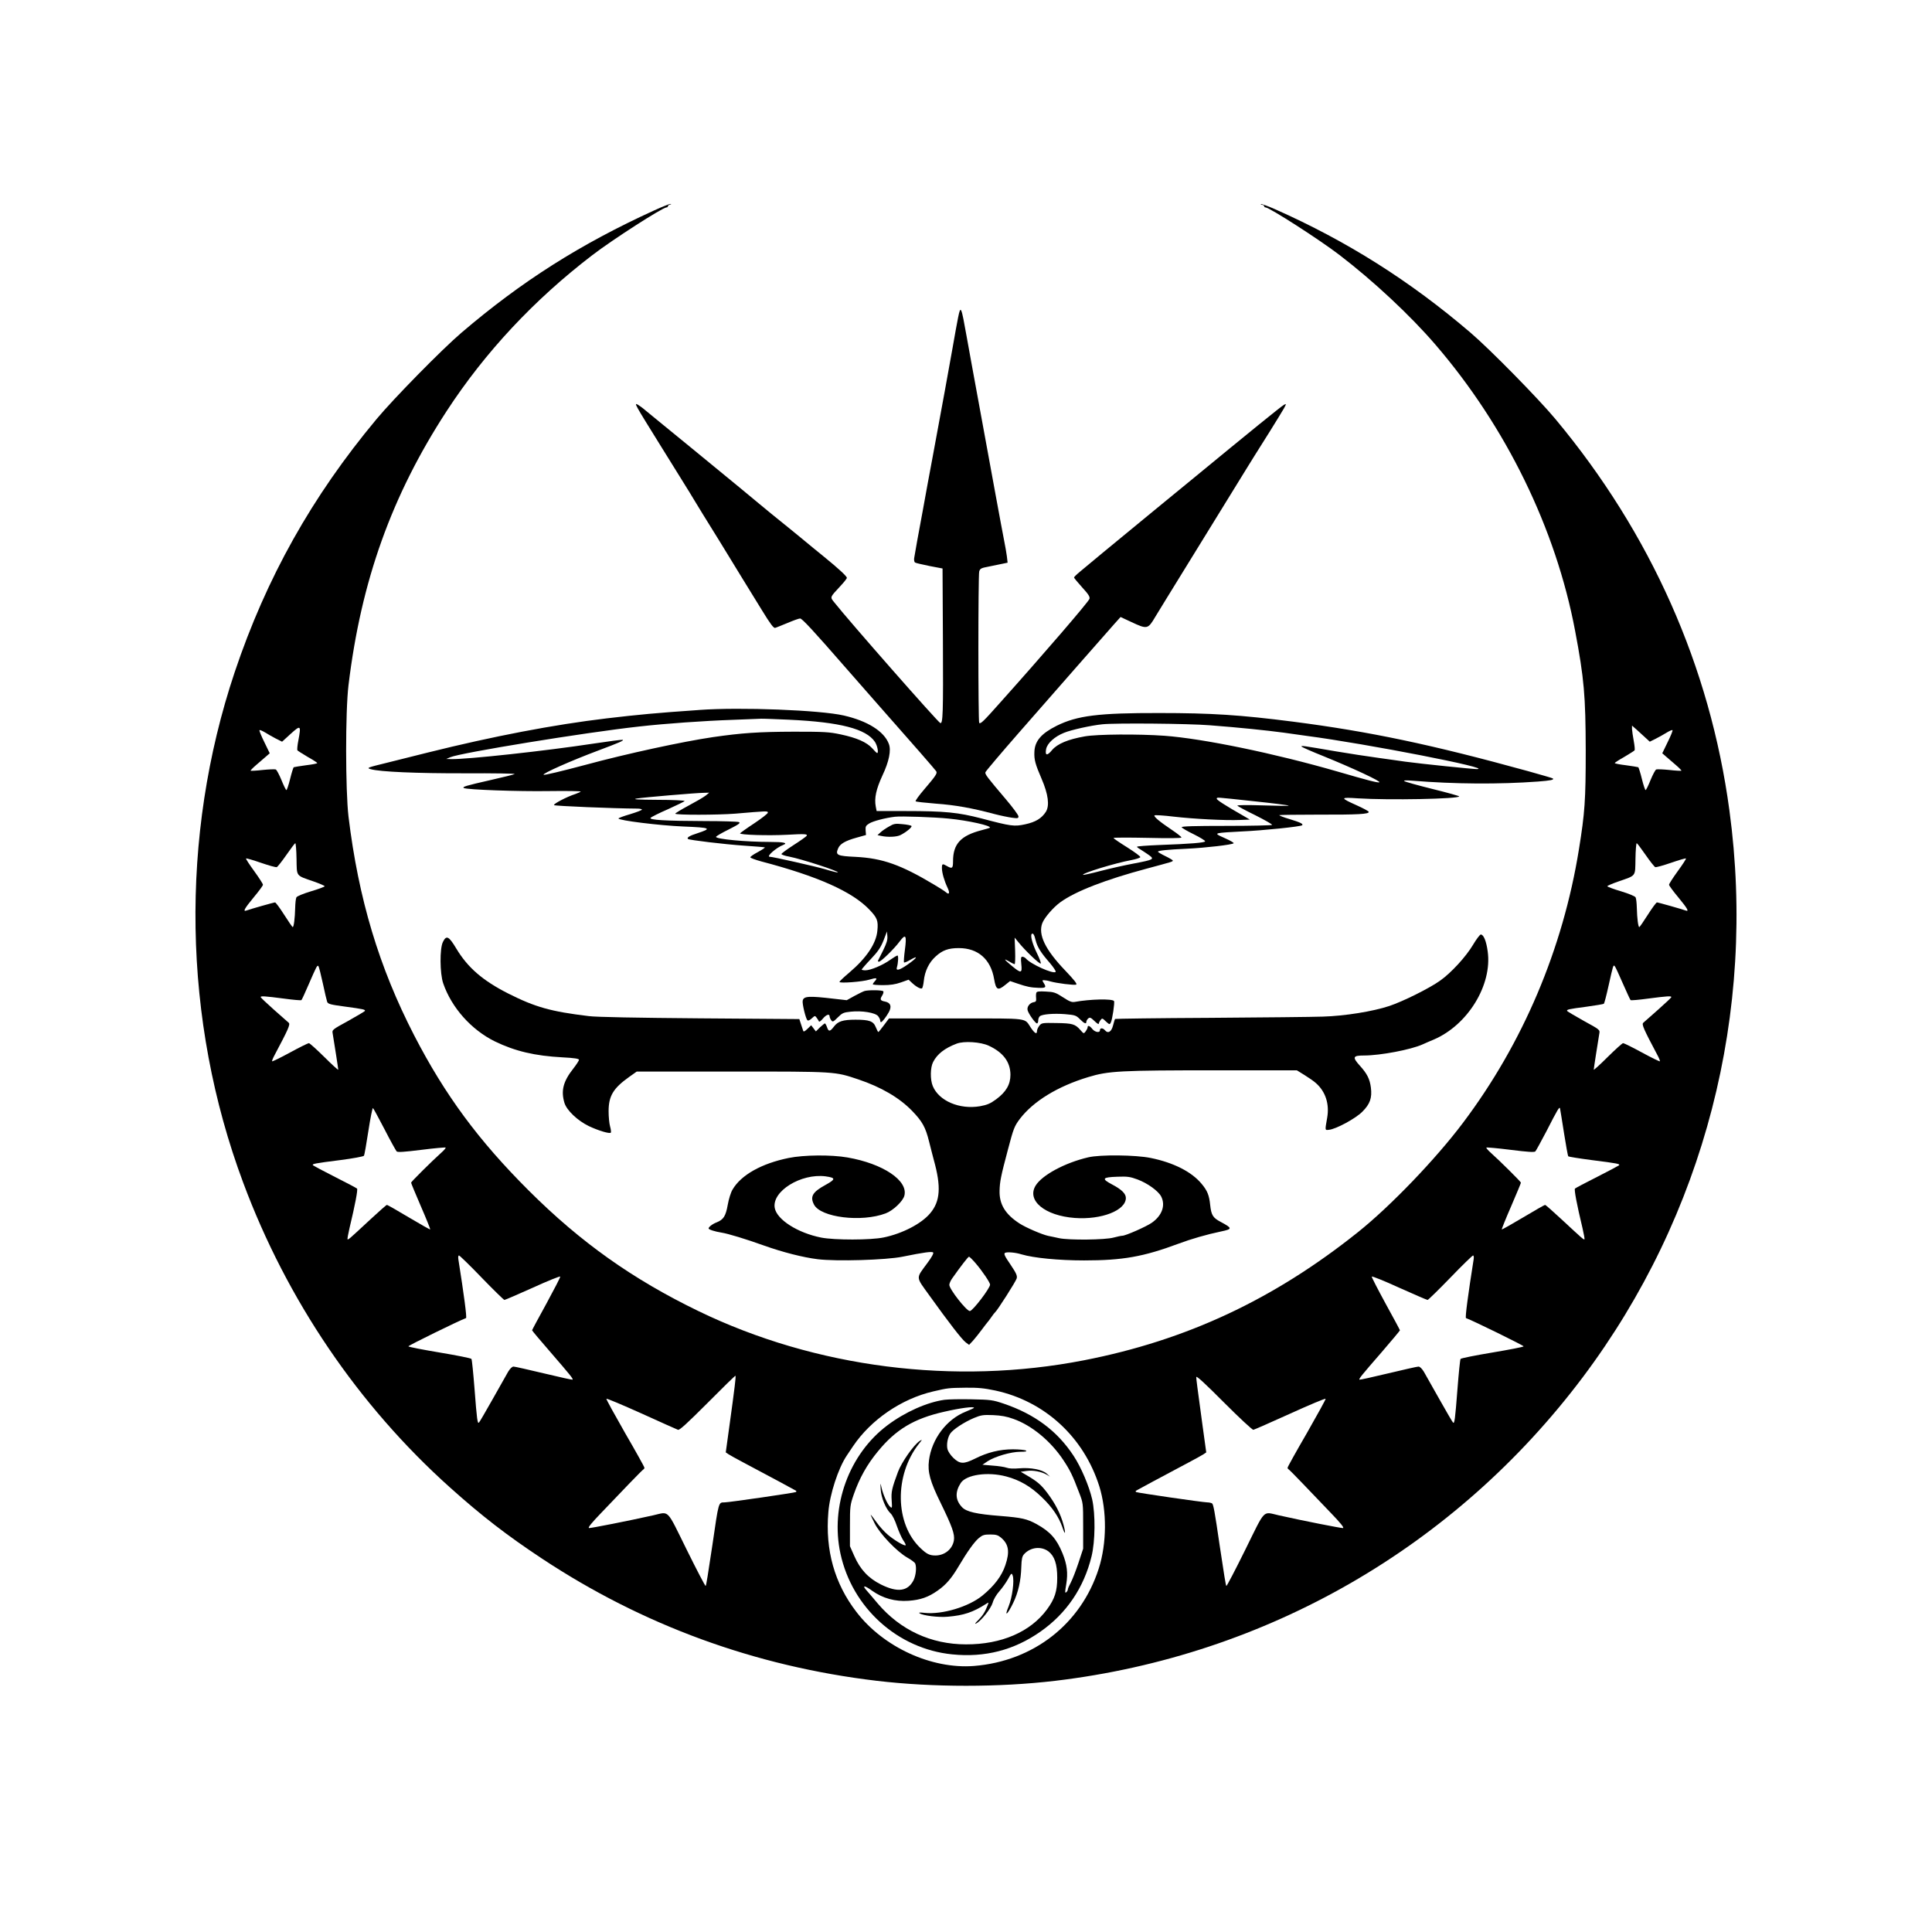
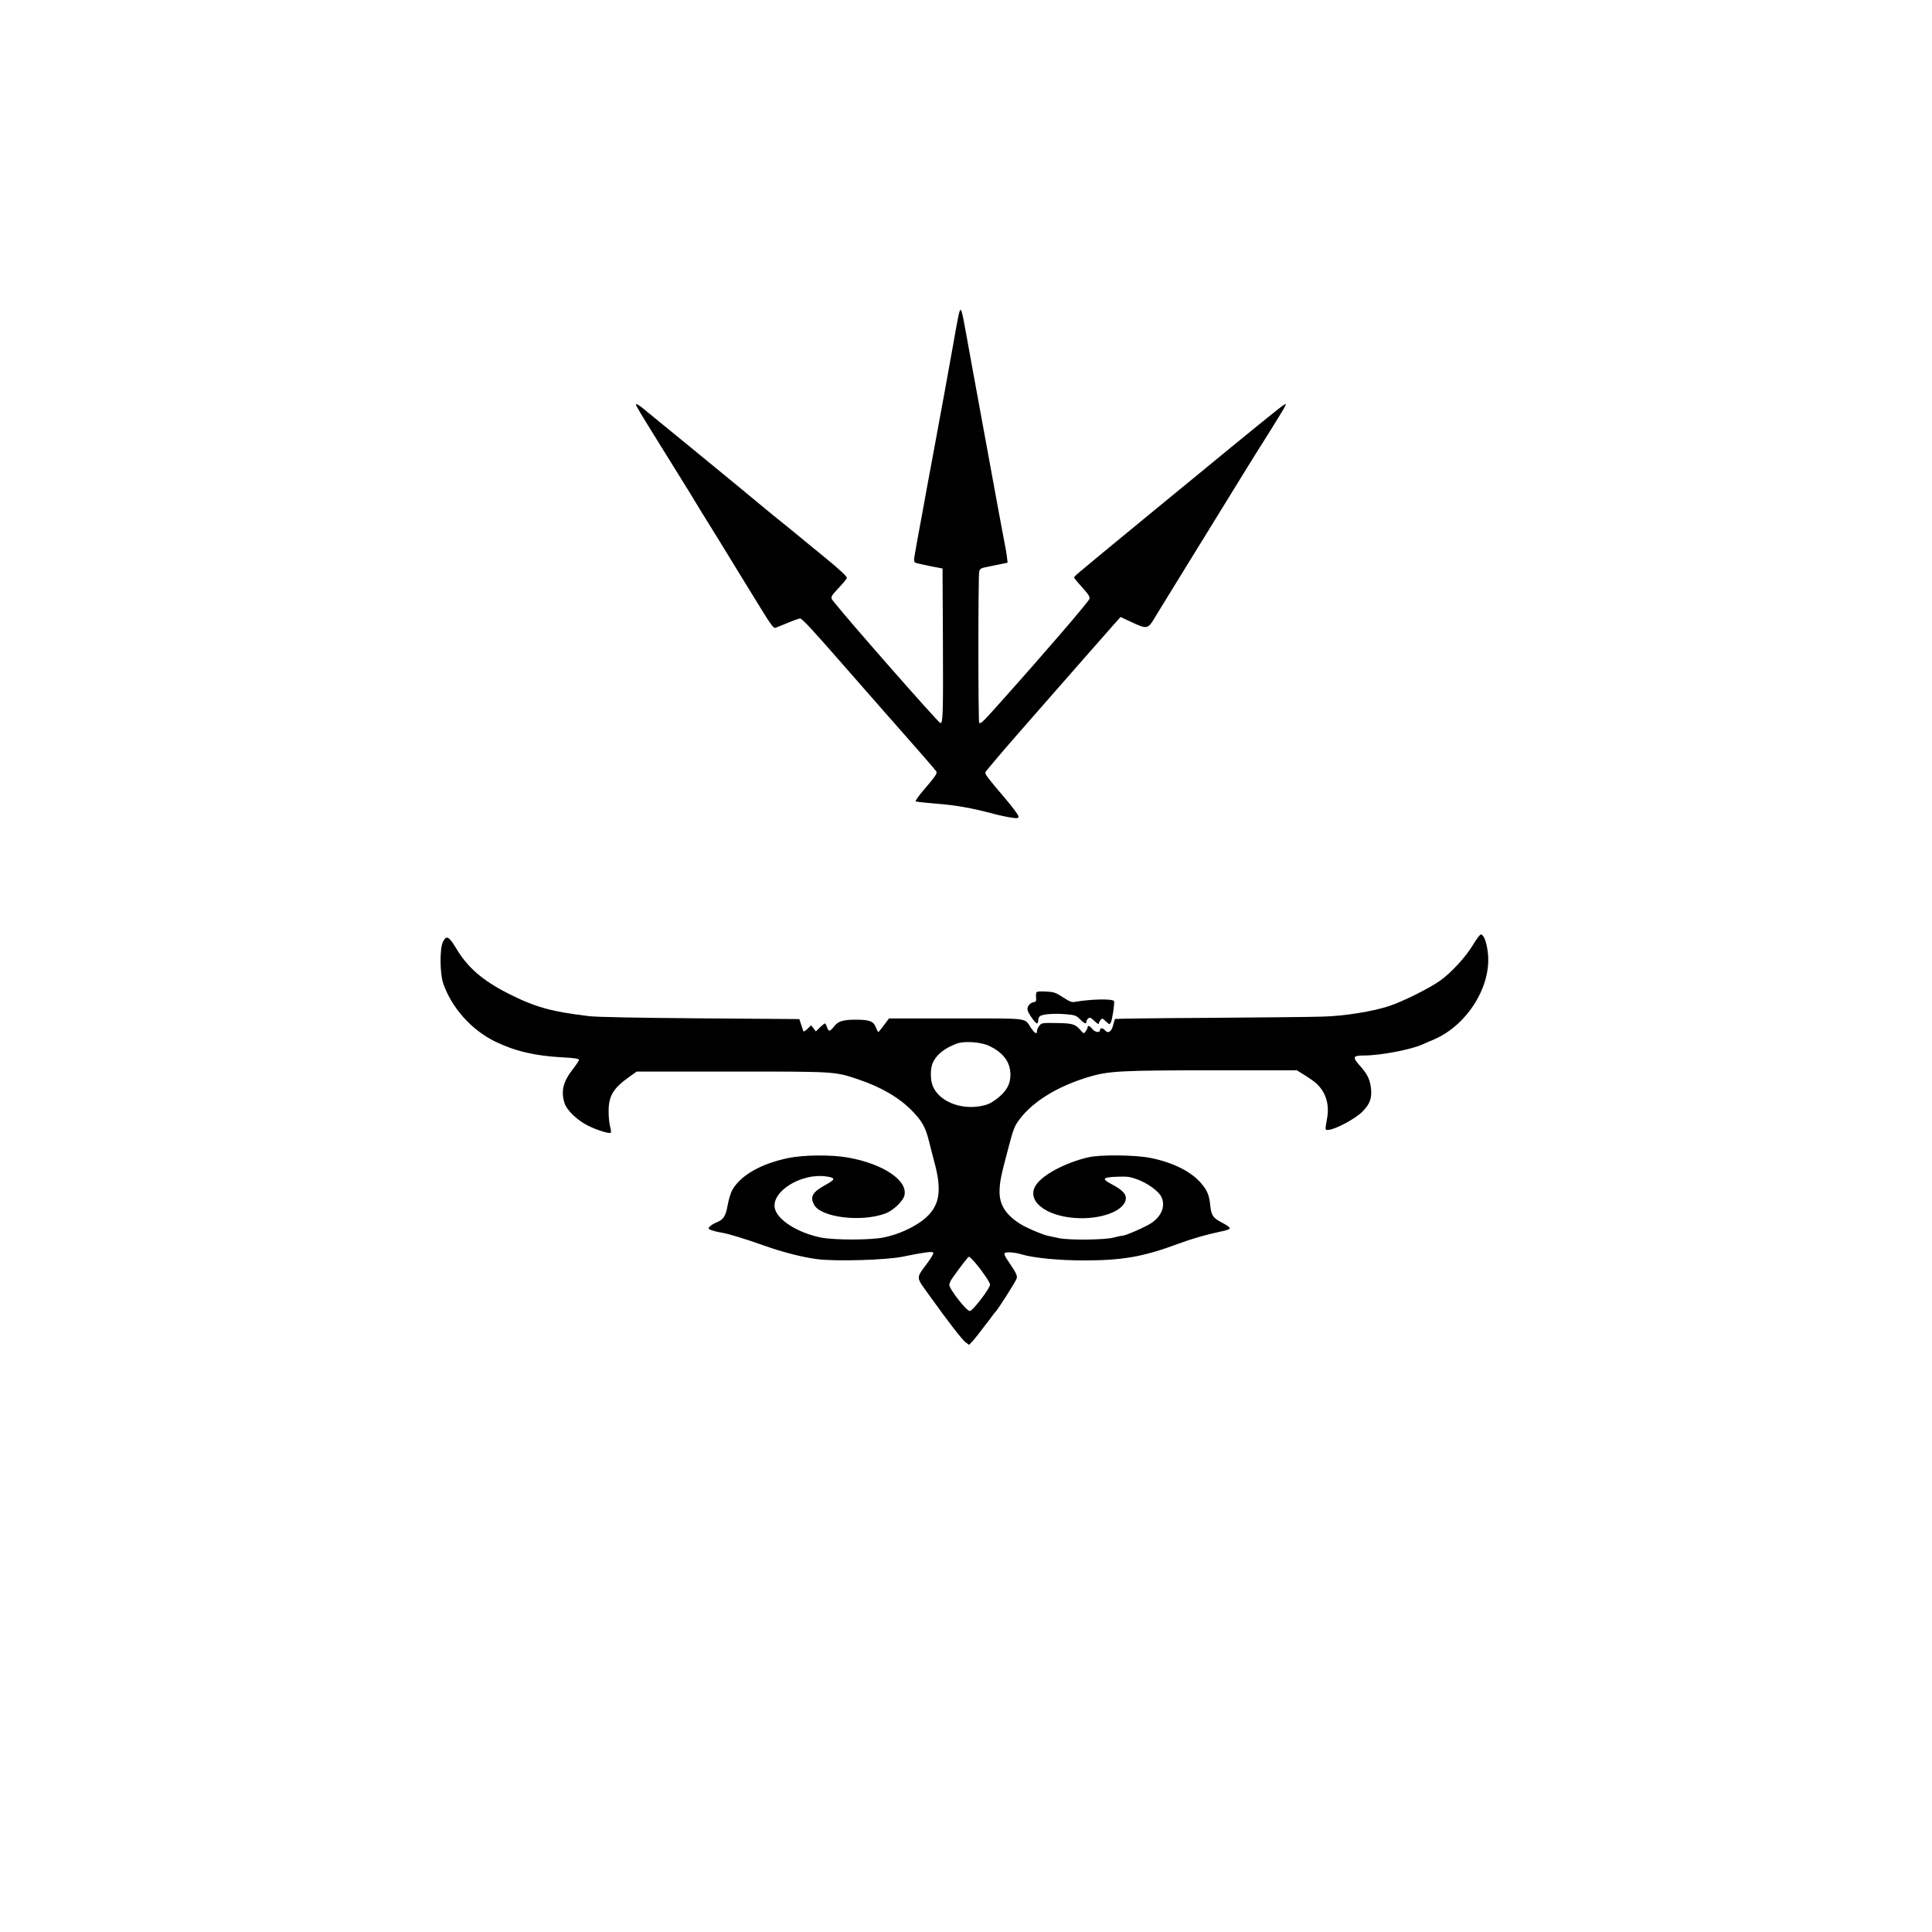
<svg xmlns="http://www.w3.org/2000/svg" version="1.0" width="1565pt" height="1565pt" viewBox="0 0 1565 1565" preserveAspectRatio="xMidYMid meet">
  <g transform="translate(0,1565) scale(0.1,-0.1)" fill="#000000" stroke="none">
-     <path d="M5300 13946 c-599 -273 -1075 -575 -1562 -991 -158 -135 -549 -533 -688 -700 -524 -628 -893 -1287 -1149 -2050 -446 -1331 -422 -2820 69 -4135 354 -951 933 -1804 1675 -2469 255 -229 465 -391 745 -576 816 -540 1726 -873 2710 -990 456 -54 994 -54 1450 0 1710 204 3238 1084 4272 2460 983 1309 1409 2954 1187 4590 -157 1165 -636 2243 -1409 3170 -139 167 -530 565 -688 700 -491 420 -1001 742 -1583 1000 -56 25 -107 43 -113 41 -6 -2 -3 -5 7 -5 9 -1 17 -5 17 -11 0 -5 5 -10 11 -10 31 0 437 -261 600 -386 274 -210 572 -488 775 -724 573 -665 977 -1492 1133 -2320 73 -386 85 -526 86 -970 0 -401 -7 -503 -55 -800 -130 -807 -454 -1571 -939 -2215 -220 -293 -589 -677 -851 -886 -682 -545 -1389 -876 -2220 -1038 -1047 -204 -2173 -61 -3121 398 -533 258 -955 557 -1375 976 -408 407 -679 774 -929 1258 -285 553 -451 1105 -532 1772 -25 212 -26 853 0 1065 102 845 350 1537 795 2220 311 477 708 902 1181 1264 163 125 569 386 600 386 6 0 11 4 11 9 0 5 8 12 18 14 11 3 12 5 2 5 -8 0 -67 -23 -130 -52z m-2883 -4293 c-8 -40 -11 -76 -8 -81 3 -4 41 -28 83 -53 43 -24 78 -47 78 -50 0 -4 -41 -12 -92 -18 -50 -7 -95 -14 -99 -16 -3 -3 -17 -45 -29 -95 -12 -49 -26 -90 -30 -90 -4 0 -22 36 -40 81 -18 44 -39 83 -46 86 -8 3 -55 1 -106 -4 -51 -6 -95 -8 -98 -6 -2 2 18 23 45 46 27 23 63 54 80 69 l30 26 -44 91 c-25 50 -42 93 -39 96 3 4 23 -5 45 -18 21 -13 61 -36 88 -50 l50 -25 70 64 c81 73 85 70 62 -53z m10912 21 l35 -32 50 25 c28 14 68 37 89 50 22 13 42 22 45 18 3 -3 -14 -46 -39 -96 l-44 -91 30 -26 c17 -15 53 -46 80 -69 27 -23 47 -44 45 -46 -3 -2 -47 0 -98 6 -51 5 -98 7 -106 4 -7 -3 -28 -42 -46 -86 -18 -45 -36 -81 -40 -81 -4 0 -18 41 -30 90 -12 50 -26 92 -29 95 -4 2 -49 9 -99 16 -51 6 -92 14 -92 18 0 3 35 26 78 50 42 25 80 49 83 53 3 5 0 39 -7 76 -7 37 -13 80 -14 96 l0 28 38 -33 c20 -18 52 -47 71 -65z m-10927 -981 c3 -147 -9 -132 141 -184 48 -17 87 -34 87 -38 0 -4 -50 -23 -111 -41 -63 -19 -114 -40 -118 -49 -5 -9 -9 -47 -10 -86 -2 -84 -11 -155 -20 -155 -3 0 -34 45 -69 100 -35 55 -68 100 -74 100 -11 0 -200 -54 -230 -65 -34 -13 -18 15 57 106 41 49 75 95 75 102 0 8 -32 57 -71 111 -39 53 -69 100 -66 102 3 3 57 -13 121 -35 64 -22 121 -38 128 -35 7 3 42 47 78 99 36 52 68 94 72 95 4 0 9 -57 10 -127z m10928 32 c36 -52 71 -96 78 -99 7 -3 64 13 128 35 64 22 118 38 121 35 3 -2 -27 -49 -66 -102 -39 -54 -71 -103 -71 -111 0 -7 34 -53 75 -102 75 -91 91 -119 58 -106 -31 11 -220 65 -231 65 -6 0 -39 -45 -74 -100 -35 -55 -66 -100 -69 -100 -9 0 -18 71 -20 155 -1 39 -5 77 -10 86 -4 9 -55 30 -118 49 -61 18 -111 37 -111 41 0 4 39 21 88 38 149 52 137 37 140 184 1 70 6 127 10 127 4 -1 36 -43 72 -95z m-10715 -1040 c15 -71 31 -139 35 -150 7 -18 26 -23 146 -39 148 -20 167 -24 159 -36 -3 -4 -64 -40 -135 -80 -130 -71 -131 -72 -125 -103 14 -84 45 -283 45 -292 0 -5 -51 41 -113 103 -62 61 -118 112 -125 112 -7 0 -76 -34 -153 -76 -77 -42 -143 -74 -145 -71 -2 2 6 24 19 48 112 211 130 251 116 264 -8 7 -61 54 -119 105 -58 52 -106 97 -108 102 -5 12 35 9 188 -11 74 -10 138 -16 142 -12 3 3 30 60 58 126 65 150 70 159 79 149 5 -5 20 -67 36 -139z m10530 0 c31 -71 60 -133 63 -136 4 -4 68 2 142 12 153 20 193 23 188 11 -1 -5 -50 -50 -108 -102 -58 -51 -111 -98 -119 -105 -14 -13 4 -53 116 -264 13 -24 21 -46 19 -48 -2 -3 -68 29 -145 71 -77 42 -146 76 -153 76 -7 0 -63 -51 -125 -112 -62 -62 -113 -108 -113 -103 0 9 31 208 45 292 6 31 5 32 -125 103 -71 40 -132 76 -135 80 -7 12 9 16 155 35 74 10 138 21 142 24 4 4 21 69 38 146 38 169 38 171 50 159 5 -5 34 -67 65 -139z m-10030 -1183 c47 -92 92 -172 98 -179 9 -8 58 -5 202 13 104 13 192 21 195 18 2 -3 -13 -22 -35 -41 -76 -68 -245 -236 -245 -243 0 -5 36 -91 79 -191 44 -101 78 -186 76 -188 -2 -2 -80 42 -174 98 -93 56 -173 101 -177 101 -4 0 -64 -53 -133 -117 -169 -157 -180 -167 -186 -162 -2 3 5 43 16 90 46 192 69 313 61 321 -4 4 -84 47 -178 94 -93 47 -173 90 -178 94 -12 12 9 16 222 43 101 13 187 29 190 35 4 5 20 96 36 201 16 105 33 188 37 185 4 -2 46 -80 94 -172z m9554 -30 c16 -100 31 -186 35 -189 3 -3 88 -17 188 -30 213 -27 234 -31 222 -43 -5 -4 -85 -47 -178 -94 -94 -47 -174 -90 -178 -94 -8 -8 15 -129 61 -321 11 -47 18 -87 16 -90 -6 -5 -17 5 -186 162 -69 64 -129 117 -133 117 -4 0 -84 -45 -177 -101 -94 -56 -172 -100 -174 -98 -2 2 32 87 76 188 43 100 79 186 79 191 0 7 -169 175 -245 243 -22 19 -37 38 -35 41 3 3 91 -5 195 -18 144 -18 193 -21 202 -13 6 7 46 80 89 162 93 182 107 205 111 185 2 -8 16 -97 32 -198z m-8767 -1172 c96 -99 179 -180 184 -180 6 0 109 45 230 99 120 55 220 95 222 90 2 -5 -49 -103 -112 -219 -64 -116 -116 -213 -116 -216 0 -3 66 -82 148 -176 165 -191 186 -217 180 -224 -3 -2 -107 21 -232 51 -125 30 -236 55 -246 55 -12 0 -28 -16 -44 -42 -13 -24 -70 -124 -126 -223 -56 -99 -105 -184 -110 -188 -12 -13 -17 23 -36 271 -10 128 -21 237 -25 244 -4 6 -120 29 -258 52 -137 23 -251 45 -253 50 -2 6 405 206 467 229 8 3 -17 191 -62 475 -3 19 -1 32 5 32 5 0 89 -81 184 -180z m8035 148 c-45 -284 -70 -472 -62 -475 62 -23 469 -223 467 -229 -2 -5 -116 -27 -253 -50 -138 -23 -254 -46 -258 -52 -4 -7 -15 -116 -25 -244 -19 -248 -24 -284 -36 -271 -5 4 -54 89 -110 188 -56 99 -113 199 -126 223 -16 26 -32 42 -44 42 -10 0 -121 -25 -246 -55 -125 -30 -229 -53 -232 -51 -6 7 15 33 181 224 81 94 147 173 147 176 0 3 -52 100 -116 216 -63 116 -114 214 -112 219 2 5 102 -35 222 -90 121 -54 224 -99 230 -99 5 0 88 81 184 180 95 99 179 180 184 180 6 0 8 -13 5 -32z m-5986 -1030 c-5 -46 -24 -184 -41 -308 l-31 -225 22 -15 c12 -8 68 -39 123 -68 193 -102 421 -225 425 -228 2 -2 2 -7 -1 -10 -7 -6 -537 -83 -578 -84 -51 -1 -47 14 -100 -350 -35 -234 -49 -322 -54 -327 -3 -3 -72 129 -153 293 -168 340 -138 309 -273 279 -196 -44 -506 -105 -519 -103 -11 3 22 43 99 123 63 66 165 172 225 235 61 63 113 116 118 118 4 2 7 8 7 13 0 6 -70 132 -156 280 -85 149 -154 274 -152 278 2 5 129 -49 283 -118 154 -70 288 -130 297 -133 12 -5 73 51 239 217 123 124 224 223 227 221 2 -3 -1 -42 -7 -88z m4202 -350 c7 1 141 60 298 131 156 71 285 125 287 120 2 -4 -67 -129 -152 -278 -86 -148 -156 -274 -156 -280 0 -5 3 -11 8 -13 4 -2 57 -55 117 -118 61 -63 162 -169 225 -235 77 -80 110 -120 99 -123 -13 -2 -323 59 -519 103 -135 30 -105 61 -273 -279 -81 -164 -150 -296 -153 -293 -5 5 -19 93 -54 327 -41 282 -51 334 -62 342 -7 4 -24 8 -38 8 -41 1 -571 78 -578 84 -3 3 -3 8 -1 10 4 3 232 126 425 228 55 29 111 60 123 68 l22 15 -31 225 c-43 316 -49 362 -50 385 0 14 70 -50 224 -205 124 -124 231 -224 239 -222z m-2090 318 c401 -87 716 -377 842 -776 62 -199 61 -462 -5 -667 -144 -449 -529 -749 -1010 -788 -344 -27 -734 152 -953 438 -177 230 -253 500 -227 807 11 145 80 356 149 459 10 14 33 49 51 76 145 215 392 384 650 444 121 28 122 28 263 30 101 1 150 -4 240 -23z" />
-     <path d="M7650 4311 c-142 -20 -320 -100 -461 -206 -311 -233 -465 -654 -381 -1040 95 -439 464 -772 905 -816 265 -27 501 34 715 184 210 147 352 355 414 610 30 122 32 341 5 462 -25 108 -90 261 -151 353 -132 201 -315 337 -566 422 -89 30 -106 32 -260 35 -91 2 -190 0 -220 -4z m240 -65 c0 -2 -30 -16 -67 -31 -156 -62 -276 -222 -298 -395 -12 -95 9 -170 95 -345 93 -191 115 -252 107 -303 -12 -71 -75 -122 -150 -122 -47 0 -71 12 -120 59 -208 196 -214 590 -14 845 30 37 30 38 6 23 -48 -32 -146 -172 -175 -250 -49 -132 -56 -162 -51 -230 4 -64 4 -67 -13 -52 -22 20 -58 101 -70 158 -9 39 -9 38 -6 -18 4 -67 42 -159 81 -195 14 -13 36 -58 50 -101 15 -43 38 -95 51 -115 14 -20 23 -38 20 -41 -8 -9 -91 40 -143 84 -29 24 -71 71 -94 104 -23 32 -44 59 -46 59 -2 0 13 -32 32 -70 43 -86 181 -230 266 -278 32 -18 60 -39 63 -48 12 -32 5 -96 -14 -135 -47 -90 -129 -101 -264 -34 -102 51 -168 122 -216 231 l-35 79 0 165 c0 159 1 168 31 255 46 132 108 243 196 349 145 177 292 265 535 320 135 31 243 45 243 32z m320 -90 c147 -52 300 -178 402 -331 56 -84 76 -125 129 -265 33 -85 33 -85 33 -270 l0 -185 -38 -115 c-21 -63 -49 -135 -62 -159 -13 -24 -24 -49 -24 -56 0 -7 -6 -17 -13 -23 -11 -9 -11 2 0 65 15 90 7 159 -30 250 -48 118 -100 176 -210 237 -79 43 -120 52 -292 66 -196 15 -277 34 -312 71 -55 58 -58 123 -10 197 45 67 218 92 368 52 109 -29 199 -81 289 -169 84 -80 138 -161 166 -243 23 -70 29 -52 8 24 -23 85 -66 169 -130 254 -52 69 -82 94 -173 147 l-43 25 50 7 c52 7 119 -6 162 -31 l25 -15 -26 24 c-37 33 -130 51 -223 43 -46 -4 -84 -2 -102 5 -16 6 -67 14 -113 17 l-83 7 43 29 c59 38 188 76 263 76 43 0 57 3 46 10 -8 5 -56 10 -105 10 -107 0 -207 -25 -308 -76 -91 -45 -121 -44 -174 6 -23 22 -44 54 -48 71 -9 38 1 94 22 126 22 34 115 94 193 127 58 24 75 26 155 23 65 -3 111 -11 165 -31z m-102 -961 c63 -53 73 -114 36 -223 -29 -88 -90 -168 -185 -246 -112 -92 -327 -156 -469 -141 -39 5 -51 3 -40 -4 27 -18 153 -34 228 -27 129 11 204 36 310 104 22 14 22 14 12 -12 -20 -53 -41 -85 -77 -121 -23 -22 -30 -33 -16 -26 40 20 120 121 134 168 7 27 30 66 55 94 23 26 54 70 70 99 26 48 29 50 37 28 15 -41 -3 -177 -33 -251 -37 -89 -10 -69 37 28 41 84 63 181 66 292 2 65 7 86 22 103 52 58 139 67 198 23 49 -38 71 -103 71 -213 0 -110 -20 -171 -83 -257 -134 -182 -369 -284 -656 -283 -283 0 -532 116 -715 331 -34 41 -73 86 -86 101 -44 48 -25 50 41 2 86 -61 187 -89 295 -81 96 7 160 29 236 83 67 47 111 98 168 194 72 122 129 201 165 231 30 25 44 29 93 29 46 0 62 -5 86 -25z" />
    <path d="M7761 13078 c-7 -35 -28 -148 -46 -253 -32 -181 -82 -455 -159 -870 -20 -104 -38 -203 -41 -220 -3 -16 -21 -115 -40 -220 -36 -191 -62 -337 -70 -387 -2 -15 1 -31 8 -35 6 -4 59 -16 117 -28 l105 -20 3 -585 c3 -592 0 -674 -21 -667 -18 5 -741 828 -856 974 -39 48 -41 41 46 135 29 31 53 61 53 67 0 13 -67 75 -185 171 -51 41 -136 111 -189 155 -54 44 -128 105 -166 135 -38 30 -112 91 -165 135 -53 44 -129 107 -169 140 -132 108 -259 212 -396 325 -74 61 -175 143 -224 183 -49 40 -109 89 -133 109 -24 21 -54 43 -65 49 -34 18 -34 18 192 -346 21 -33 86 -139 146 -235 60 -96 114 -184 120 -195 6 -11 35 -58 64 -105 104 -168 190 -306 216 -350 15 -25 62 -101 104 -170 43 -69 117 -189 165 -268 65 -106 92 -142 104 -138 9 2 54 21 101 40 47 20 92 36 101 36 16 0 102 -92 379 -410 79 -91 192 -219 250 -285 273 -309 467 -531 474 -543 10 -16 -4 -37 -98 -147 -42 -49 -73 -92 -69 -96 5 -4 79 -12 165 -19 154 -11 290 -35 473 -84 50 -13 114 -26 143 -30 46 -6 52 -5 52 11 0 10 -47 74 -105 142 -147 173 -167 199 -163 215 2 8 123 151 269 318 305 349 698 796 774 882 l52 58 88 -41 c128 -60 134 -58 193 42 27 45 68 111 90 147 22 36 74 119 114 185 245 398 514 835 533 865 12 19 40 64 62 100 22 36 82 130 132 210 50 80 100 162 112 183 20 38 20 38 0 28 -24 -13 -282 -223 -762 -618 -86 -70 -178 -146 -205 -168 -27 -22 -90 -74 -140 -115 -50 -41 -124 -102 -164 -135 -83 -68 -310 -255 -382 -316 -27 -22 -48 -43 -48 -47 0 -4 30 -40 66 -80 51 -56 64 -76 59 -93 -8 -25 -364 -439 -731 -849 -128 -144 -151 -166 -162 -156 -9 10 -9 1193 0 1227 7 23 16 28 70 38 35 7 85 17 112 23 l48 10 -6 52 c-4 28 -13 83 -21 121 -8 39 -39 207 -70 375 -31 168 -90 490 -131 715 -42 226 -88 482 -104 570 -44 247 -48 256 -69 153z" />
-     <path d="M5665 9899 c-359 -25 -485 -37 -750 -68 -429 -51 -920 -145 -1450 -277 -99 -25 -243 -61 -320 -80 -175 -43 -178 -44 -141 -55 74 -21 372 -34 765 -33 228 1 408 -2 400 -6 -8 -5 -96 -26 -196 -49 -199 -45 -231 -55 -216 -64 22 -14 441 -29 690 -25 144 2 259 0 257 -4 -2 -3 -21 -12 -41 -19 -72 -23 -184 -82 -175 -91 7 -7 483 -27 675 -28 20 0 37 -4 37 -8 0 -5 -43 -21 -95 -37 -52 -15 -95 -31 -95 -35 0 -16 332 -57 525 -65 224 -9 235 -15 113 -55 -63 -20 -87 -35 -75 -46 9 -9 294 -43 452 -54 88 -6 164 -12 170 -14 5 -1 -19 -18 -54 -37 -36 -19 -64 -38 -63 -44 1 -5 41 -20 89 -33 457 -120 736 -244 876 -391 63 -66 72 -89 64 -170 -9 -103 -88 -221 -227 -339 -44 -37 -80 -71 -80 -76 0 -13 188 1 244 19 56 17 67 14 43 -13 -10 -10 -17 -22 -17 -25 0 -4 37 -7 83 -7 59 0 99 6 145 22 l62 22 28 -26 c33 -31 69 -51 81 -44 4 3 11 30 14 59 8 80 42 151 97 200 55 50 103 67 187 67 156 0 259 -91 286 -252 15 -87 30 -95 89 -47 l40 32 62 -21 c74 -25 106 -32 169 -34 58 -2 64 4 43 37 -15 24 -15 25 1 25 10 0 33 -4 52 -10 52 -15 191 -32 208 -26 11 5 -14 36 -88 114 -163 170 -221 291 -186 384 18 46 89 128 147 170 123 89 367 183 700 272 208 56 210 56 210 65 0 4 -27 20 -60 36 -33 16 -60 32 -60 36 0 9 78 17 235 24 148 7 366 32 378 44 4 4 -27 22 -70 41 -68 30 -74 35 -51 41 14 4 99 10 189 14 165 7 476 39 487 50 11 11 -14 23 -102 50 -48 14 -86 29 -83 32 3 2 144 4 314 4 324 -1 416 4 410 23 -2 6 -45 29 -96 52 -138 62 -138 67 9 57 248 -16 820 -5 820 16 0 3 -98 31 -217 60 -120 30 -222 58 -228 64 -7 6 15 7 65 3 343 -28 706 -30 1018 -7 104 8 132 14 121 25 -2 3 -94 29 -204 60 -776 214 -1280 320 -1900 400 -429 55 -663 70 -1085 70 -493 1 -664 -21 -830 -103 -126 -63 -178 -124 -181 -212 -3 -63 8 -101 58 -217 55 -127 66 -218 35 -268 -34 -53 -83 -83 -166 -101 -91 -20 -116 -16 -355 47 -189 49 -296 60 -613 60 l-237 0 -7 36 c-13 69 3 141 54 252 54 114 72 205 52 256 -38 102 -173 186 -365 230 -191 44 -837 69 -1170 45z m726 -79 c414 -19 625 -74 696 -179 20 -30 32 -91 18 -91 -3 0 -21 17 -40 39 -45 49 -124 84 -255 112 -95 20 -132 22 -380 22 -286 -1 -419 -10 -655 -44 -245 -36 -698 -134 -1030 -224 -199 -53 -337 -86 -342 -81 -11 10 223 114 442 196 173 65 212 82 199 87 -7 2 -115 -12 -240 -31 -380 -58 -1020 -128 -1149 -125 l-40 1 32 14 c83 36 1094 201 1531 249 212 24 526 46 757 54 116 4 219 8 230 9 11 1 113 -3 226 -8z m3409 -45 c236 -18 459 -41 600 -60 58 -8 141 -20 185 -26 487 -64 1522 -266 1378 -269 -35 0 -453 43 -578 60 -38 6 -137 19 -220 31 -82 11 -238 35 -345 53 -269 46 -287 49 -275 37 6 -5 82 -39 170 -74 244 -99 477 -208 458 -214 -13 -5 -94 16 -338 87 -512 148 -1090 267 -1402 290 -212 15 -545 13 -646 -5 -136 -24 -222 -60 -265 -111 -40 -49 -58 -45 -48 8 9 47 68 101 145 132 58 24 221 60 311 69 104 11 694 6 870 -8z m-4083 -569 c-16 -13 -78 -49 -138 -81 -60 -32 -109 -62 -109 -66 0 -12 347 -11 485 0 259 22 265 23 265 8 0 -7 -50 -46 -110 -86 -61 -40 -112 -77 -115 -81 -8 -13 230 -20 380 -12 144 8 169 7 159 -9 -3 -5 -50 -39 -105 -74 -54 -35 -99 -68 -99 -73 0 -5 28 -15 63 -21 102 -20 404 -118 394 -128 -3 -2 -49 9 -104 26 -78 23 -424 101 -448 101 -31 0 54 75 110 96 40 16 4 24 -107 24 -197 0 -438 23 -438 41 0 5 46 32 103 60 83 42 98 53 82 60 -11 4 -135 8 -275 8 -321 1 -454 9 -440 26 6 7 69 39 141 70 71 32 132 62 135 66 3 5 -95 10 -218 10 -170 1 -210 4 -168 11 56 9 473 45 545 46 l40 1 -28 -23z m4437 -46 c153 -16 282 -32 285 -36 3 -3 -90 -2 -208 2 -126 4 -212 3 -208 -2 3 -5 68 -40 146 -78 77 -39 138 -73 135 -78 -3 -4 -170 -8 -370 -8 -259 0 -365 -3 -362 -11 2 -6 46 -32 98 -57 52 -26 93 -51 92 -57 -2 -11 -118 -21 -374 -30 -98 -4 -178 -10 -178 -14 0 -4 15 -15 33 -25 17 -11 47 -30 66 -44 43 -32 37 -36 -126 -67 -70 -13 -190 -40 -267 -60 -76 -20 -140 -34 -143 -32 -12 13 261 96 391 120 38 7 71 18 73 24 2 6 -46 41 -106 79 -61 38 -111 72 -111 76 0 4 124 4 275 1 173 -4 275 -3 275 3 0 6 -35 33 -78 62 -97 65 -149 108 -140 117 4 4 73 0 155 -10 166 -19 417 -32 538 -27 l79 3 -44 26 c-156 89 -229 136 -224 144 7 11 -27 14 298 -21z m-2469 -141 c156 -15 349 -58 333 -74 -1 -2 -32 -11 -67 -20 -169 -44 -231 -111 -231 -252 0 -57 -7 -63 -50 -38 -36 21 -40 19 -40 -17 0 -38 20 -106 46 -160 20 -42 13 -59 -13 -36 -10 9 -52 36 -93 60 -272 163 -421 216 -639 227 -150 7 -165 14 -142 68 15 37 57 62 151 88 l75 21 -3 37 c-2 32 1 39 30 57 31 19 131 45 208 54 50 6 318 -3 435 -15z m-531 -1067 c-21 -43 -40 -80 -42 -84 -2 -5 2 -8 8 -8 17 0 125 106 167 163 50 67 59 52 43 -68 -7 -52 -10 -98 -7 -101 3 -3 26 6 51 21 71 41 54 14 -23 -39 -64 -45 -95 -53 -86 -23 11 36 14 97 5 97 -5 0 -32 -16 -59 -35 -59 -43 -159 -85 -201 -85 -16 0 -30 3 -30 6 0 3 33 42 74 85 59 62 80 94 103 151 l28 73 3 -38 c3 -29 -6 -58 -34 -115z m1235 82 c14 -56 43 -102 115 -184 30 -36 52 -68 47 -73 -19 -19 -204 64 -241 109 -7 7 -19 14 -28 14 -12 0 -14 -10 -9 -60 8 -75 -1 -77 -77 -14 -64 53 -71 65 -20 35 19 -12 39 -21 43 -21 4 0 6 48 4 108 l-4 107 33 -40 c53 -66 169 -176 178 -170 5 3 -9 40 -30 83 -36 73 -55 143 -43 156 11 11 21 -4 32 -50z" />
-     <path d="M7200 8954 c-25 -14 -56 -35 -68 -47 l-24 -22 29 -6 c53 -12 128 -9 158 7 49 25 97 66 88 74 -4 4 -37 11 -73 14 -58 6 -70 4 -110 -20z" />
    <path d="M11933 7998 c-56 -95 -178 -229 -268 -292 -85 -61 -300 -168 -411 -205 -133 -44 -360 -81 -539 -86 -82 -3 -494 -7 -914 -10 -420 -2 -766 -7 -768 -9 -3 -2 -10 -26 -17 -53 -13 -52 -41 -68 -66 -38 -16 19 -40 20 -40 0 0 -24 -40 -17 -62 10 -21 27 -38 32 -38 13 0 -7 -8 -22 -16 -33 -15 -20 -16 -19 -42 11 -43 49 -64 55 -194 57 -115 2 -121 1 -139 -22 -10 -13 -19 -32 -19 -42 0 -30 -16 -22 -47 22 -60 87 5 79 -608 79 l-544 0 -41 -55 c-22 -30 -43 -55 -45 -55 -3 0 -12 18 -21 40 -19 48 -52 60 -164 60 -102 0 -142 -13 -174 -55 -33 -43 -44 -44 -57 -5 -6 17 -14 30 -17 30 -3 0 -21 -15 -40 -32 l-33 -33 -19 25 -19 25 -30 -29 c-23 -22 -32 -26 -35 -15 -3 8 -11 32 -18 54 l-13 40 -805 6 c-506 4 -840 10 -900 18 -308 37 -435 73 -653 183 -207 105 -328 210 -420 363 -61 102 -81 112 -109 55 -27 -53 -25 -256 2 -335 68 -198 228 -377 419 -471 163 -79 323 -117 548 -129 97 -5 133 -11 133 -20 0 -7 -21 -39 -46 -71 -82 -104 -101 -179 -72 -277 18 -61 107 -145 198 -189 76 -36 168 -64 178 -53 3 3 1 26 -6 50 -7 25 -12 80 -12 123 0 124 37 186 166 278 l62 44 770 0 c849 0 832 1 1026 -64 184 -62 331 -148 434 -254 83 -86 109 -132 138 -249 13 -54 31 -120 38 -148 61 -218 53 -336 -29 -433 -71 -85 -226 -165 -377 -196 -104 -22 -399 -22 -506 -1 -191 38 -358 145 -376 239 -26 135 212 283 412 257 83 -12 83 -23 -2 -70 -104 -57 -126 -94 -92 -159 54 -104 384 -145 580 -71 60 22 141 99 152 144 31 122 -173 259 -461 309 -132 23 -352 21 -476 -4 -221 -45 -386 -138 -455 -256 -14 -23 -31 -78 -39 -124 -16 -90 -34 -119 -88 -141 -35 -13 -67 -38 -67 -50 0 -9 50 -25 106 -34 51 -8 194 -51 344 -105 152 -54 313 -95 432 -110 151 -19 554 -7 688 20 177 36 240 44 249 34 6 -5 -12 -39 -46 -84 -96 -131 -97 -107 17 -266 155 -216 262 -355 293 -378 l27 -20 31 33 c17 19 49 59 72 90 23 31 44 58 47 61 3 3 17 21 30 40 13 19 27 37 31 40 17 13 169 251 175 275 5 22 -4 42 -51 112 -47 68 -55 87 -44 94 15 9 84 4 134 -12 98 -29 298 -49 507 -49 313 0 481 30 763 135 101 38 232 76 348 100 91 19 90 26 -3 76 -65 34 -78 55 -87 138 -8 79 -23 116 -69 171 -80 97 -226 172 -413 210 -123 25 -410 28 -506 5 -189 -44 -374 -144 -426 -229 -74 -121 75 -244 317 -262 217 -16 414 61 414 162 0 35 -35 69 -111 109 -89 47 -81 59 44 63 80 3 101 0 161 -22 83 -31 169 -94 192 -138 37 -72 7 -155 -76 -213 -44 -31 -212 -105 -238 -105 -9 0 -42 -7 -72 -15 -68 -19 -359 -22 -440 -5 -30 7 -71 15 -90 19 -50 11 -180 67 -231 100 -116 75 -165 156 -162 266 2 73 10 116 67 330 46 175 53 192 97 251 109 143 306 264 554 339 164 50 258 55 1045 55 l645 0 63 -39 c34 -21 76 -50 92 -65 77 -68 110 -168 91 -279 -19 -108 -19 -102 14 -99 56 5 216 91 271 147 62 62 79 111 69 194 -9 70 -30 113 -90 179 -62 69 -57 82 35 82 131 0 379 47 474 90 22 10 63 28 90 39 276 118 475 443 437 714 -11 83 -33 137 -56 137 -7 0 -35 -37 -62 -82z m-3923 -819 c116 -54 174 -131 175 -234 0 -80 -35 -140 -116 -200 -48 -35 -72 -45 -131 -56 -166 -28 -332 43 -382 163 -22 53 -21 150 3 196 33 64 93 111 190 148 60 23 195 14 261 -17z m-106 -1763 c53 -62 116 -155 116 -172 0 -29 -141 -214 -164 -214 -27 0 -166 177 -166 212 0 11 10 34 22 51 69 98 130 177 137 177 5 0 29 -24 55 -54z" />
-     <path d="M7005 7623 c-11 -3 -48 -21 -83 -40 l-63 -35 -97 11 c-212 25 -254 23 -260 -17 -4 -26 25 -143 38 -156 6 -6 19 -1 36 15 25 23 26 23 39 5 8 -10 16 -24 19 -30 2 -6 16 4 31 22 27 33 55 43 55 19 0 -7 6 -21 13 -31 12 -16 16 -15 53 22 36 36 46 41 105 47 91 10 199 -8 222 -36 9 -12 17 -27 17 -35 0 -8 3 -14 6 -14 10 0 43 43 65 83 24 46 13 75 -32 84 -38 7 -43 17 -24 47 9 14 14 30 10 36 -6 10 -112 12 -150 3z" />
    <path d="M8395 7609 c-3 -8 -4 -27 -2 -44 2 -24 -2 -31 -19 -33 -32 -5 -57 -37 -50 -65 7 -29 63 -107 76 -107 6 0 10 11 10 24 0 13 6 28 13 34 21 17 112 24 204 17 82 -7 90 -10 121 -41 36 -36 52 -42 52 -20 0 7 7 19 15 26 13 11 21 8 50 -20 19 -19 35 -29 35 -24 0 6 6 19 14 30 14 18 15 18 44 -10 29 -26 31 -27 40 -9 12 21 33 163 26 174 -12 20 -193 16 -319 -7 -24 -4 -43 4 -95 38 -59 38 -72 43 -137 46 -55 3 -74 1 -78 -9z" />
  </g>
</svg>